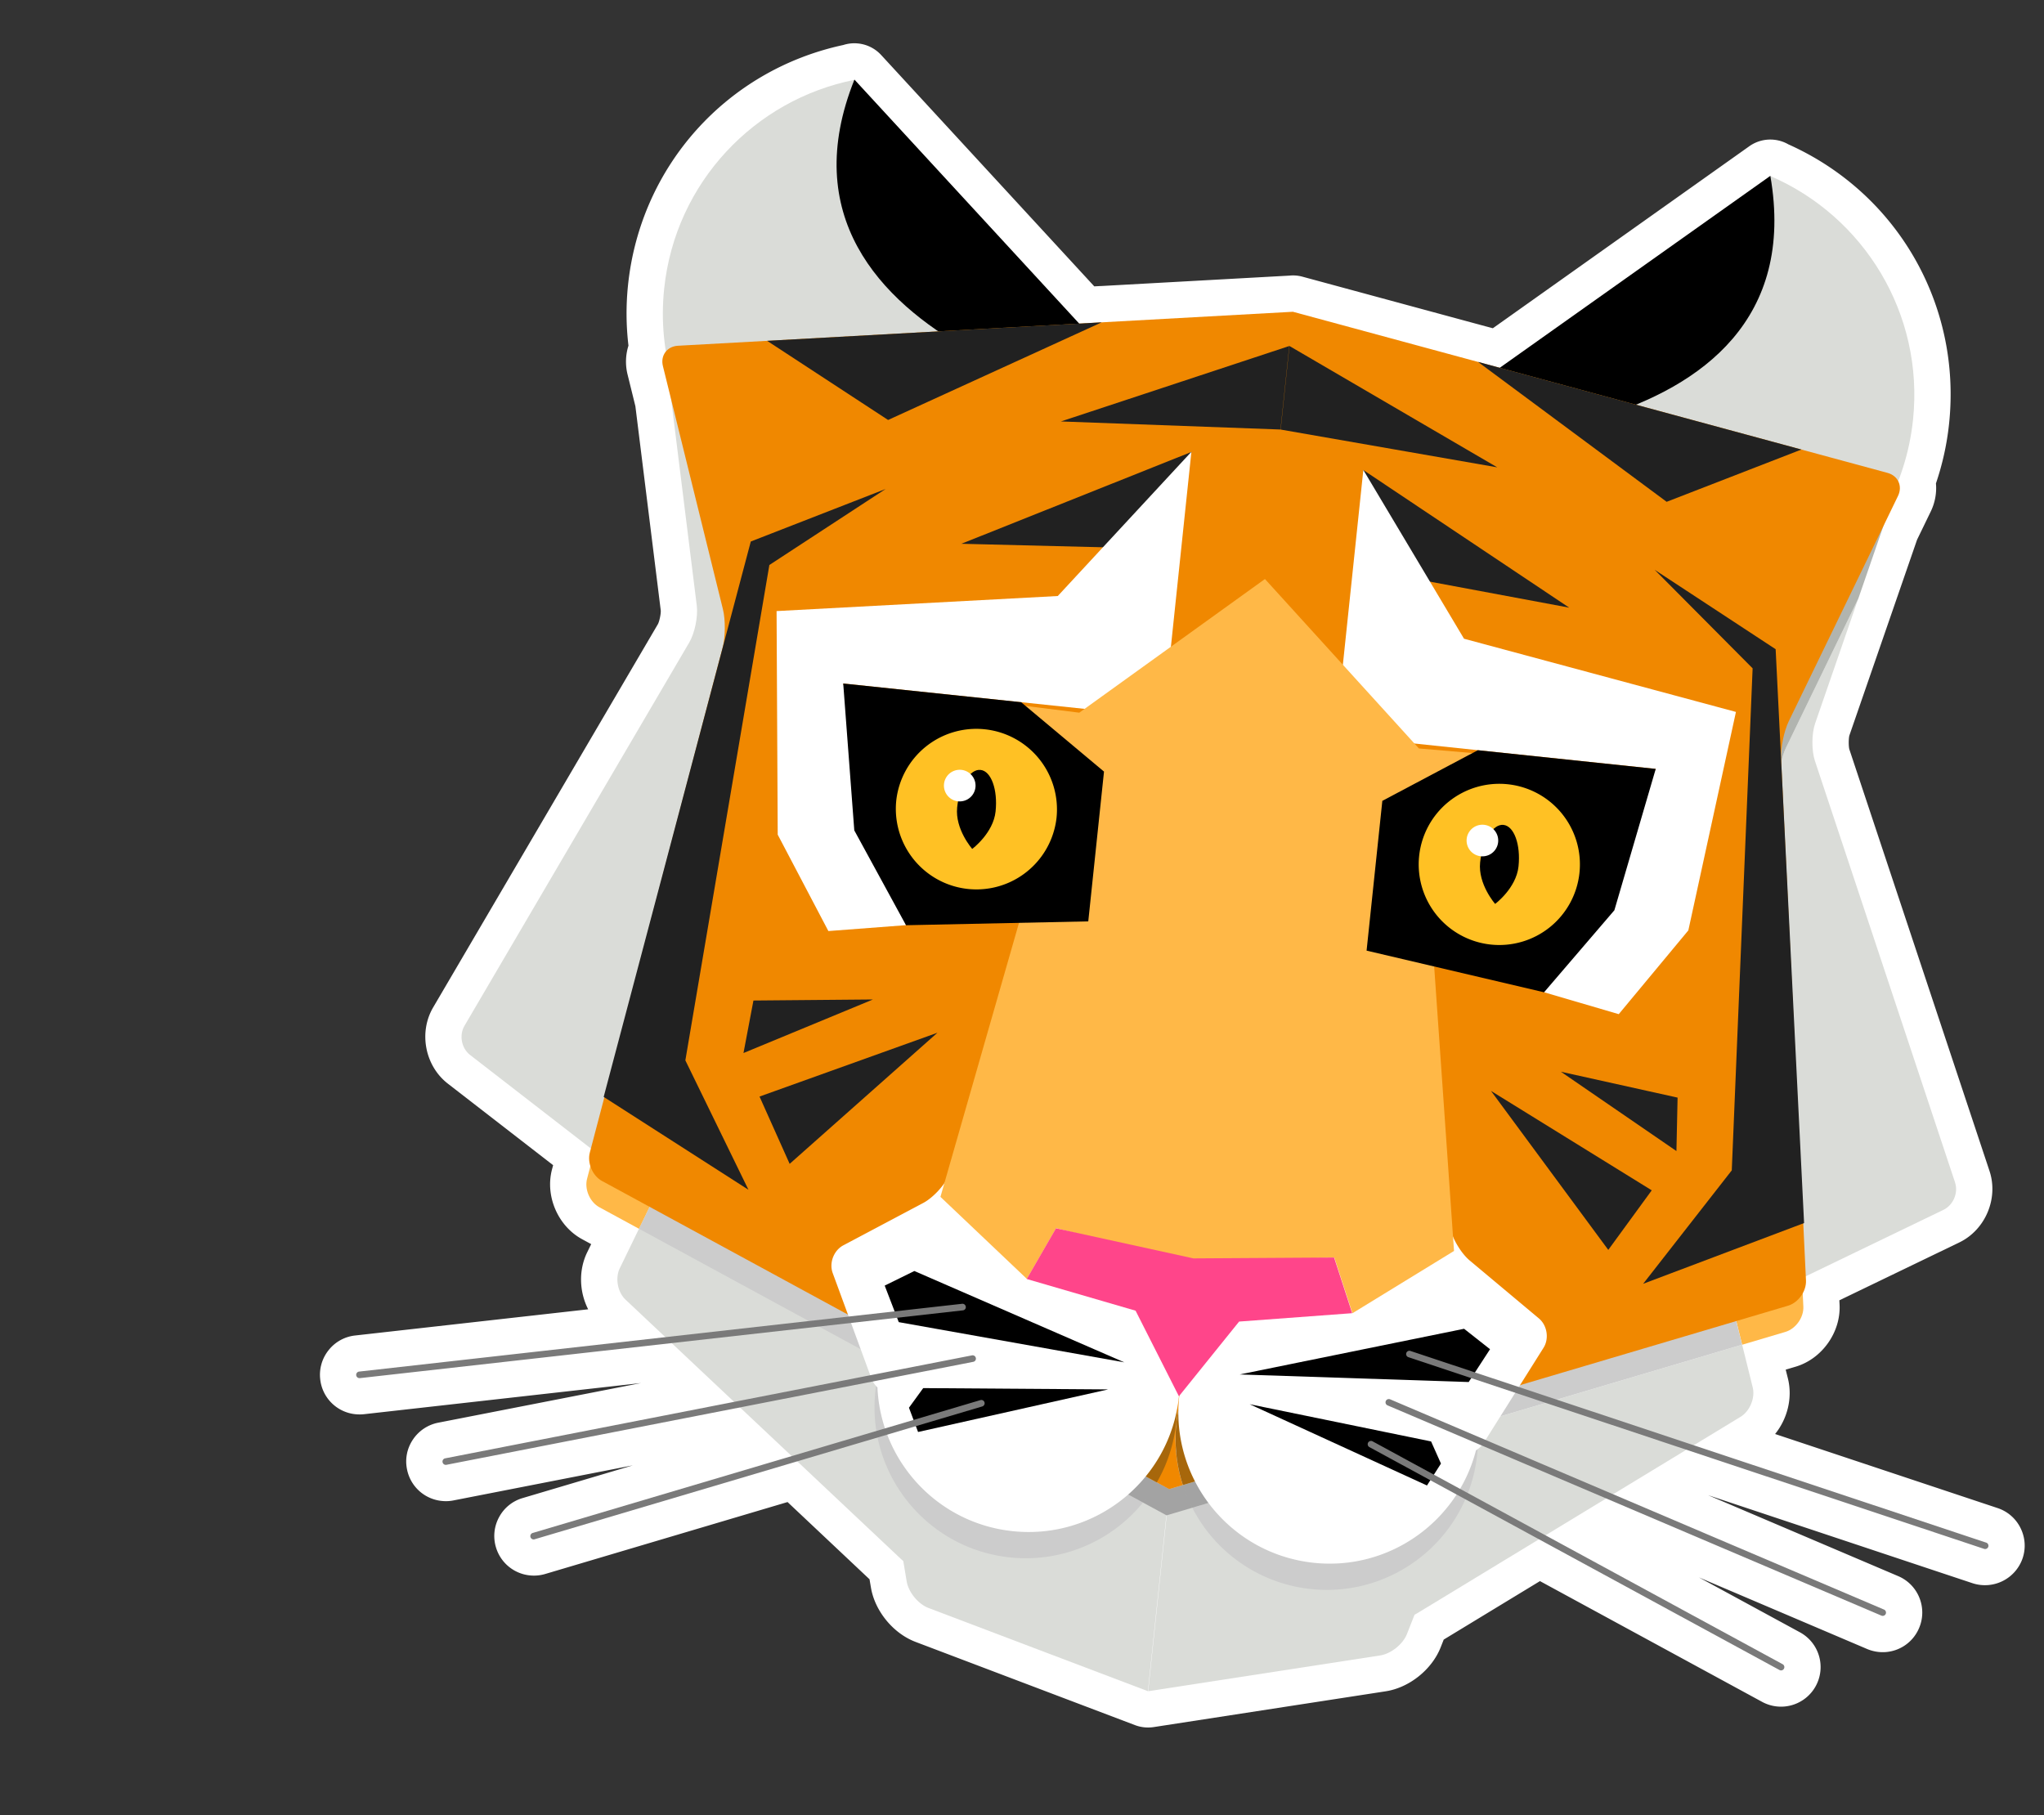
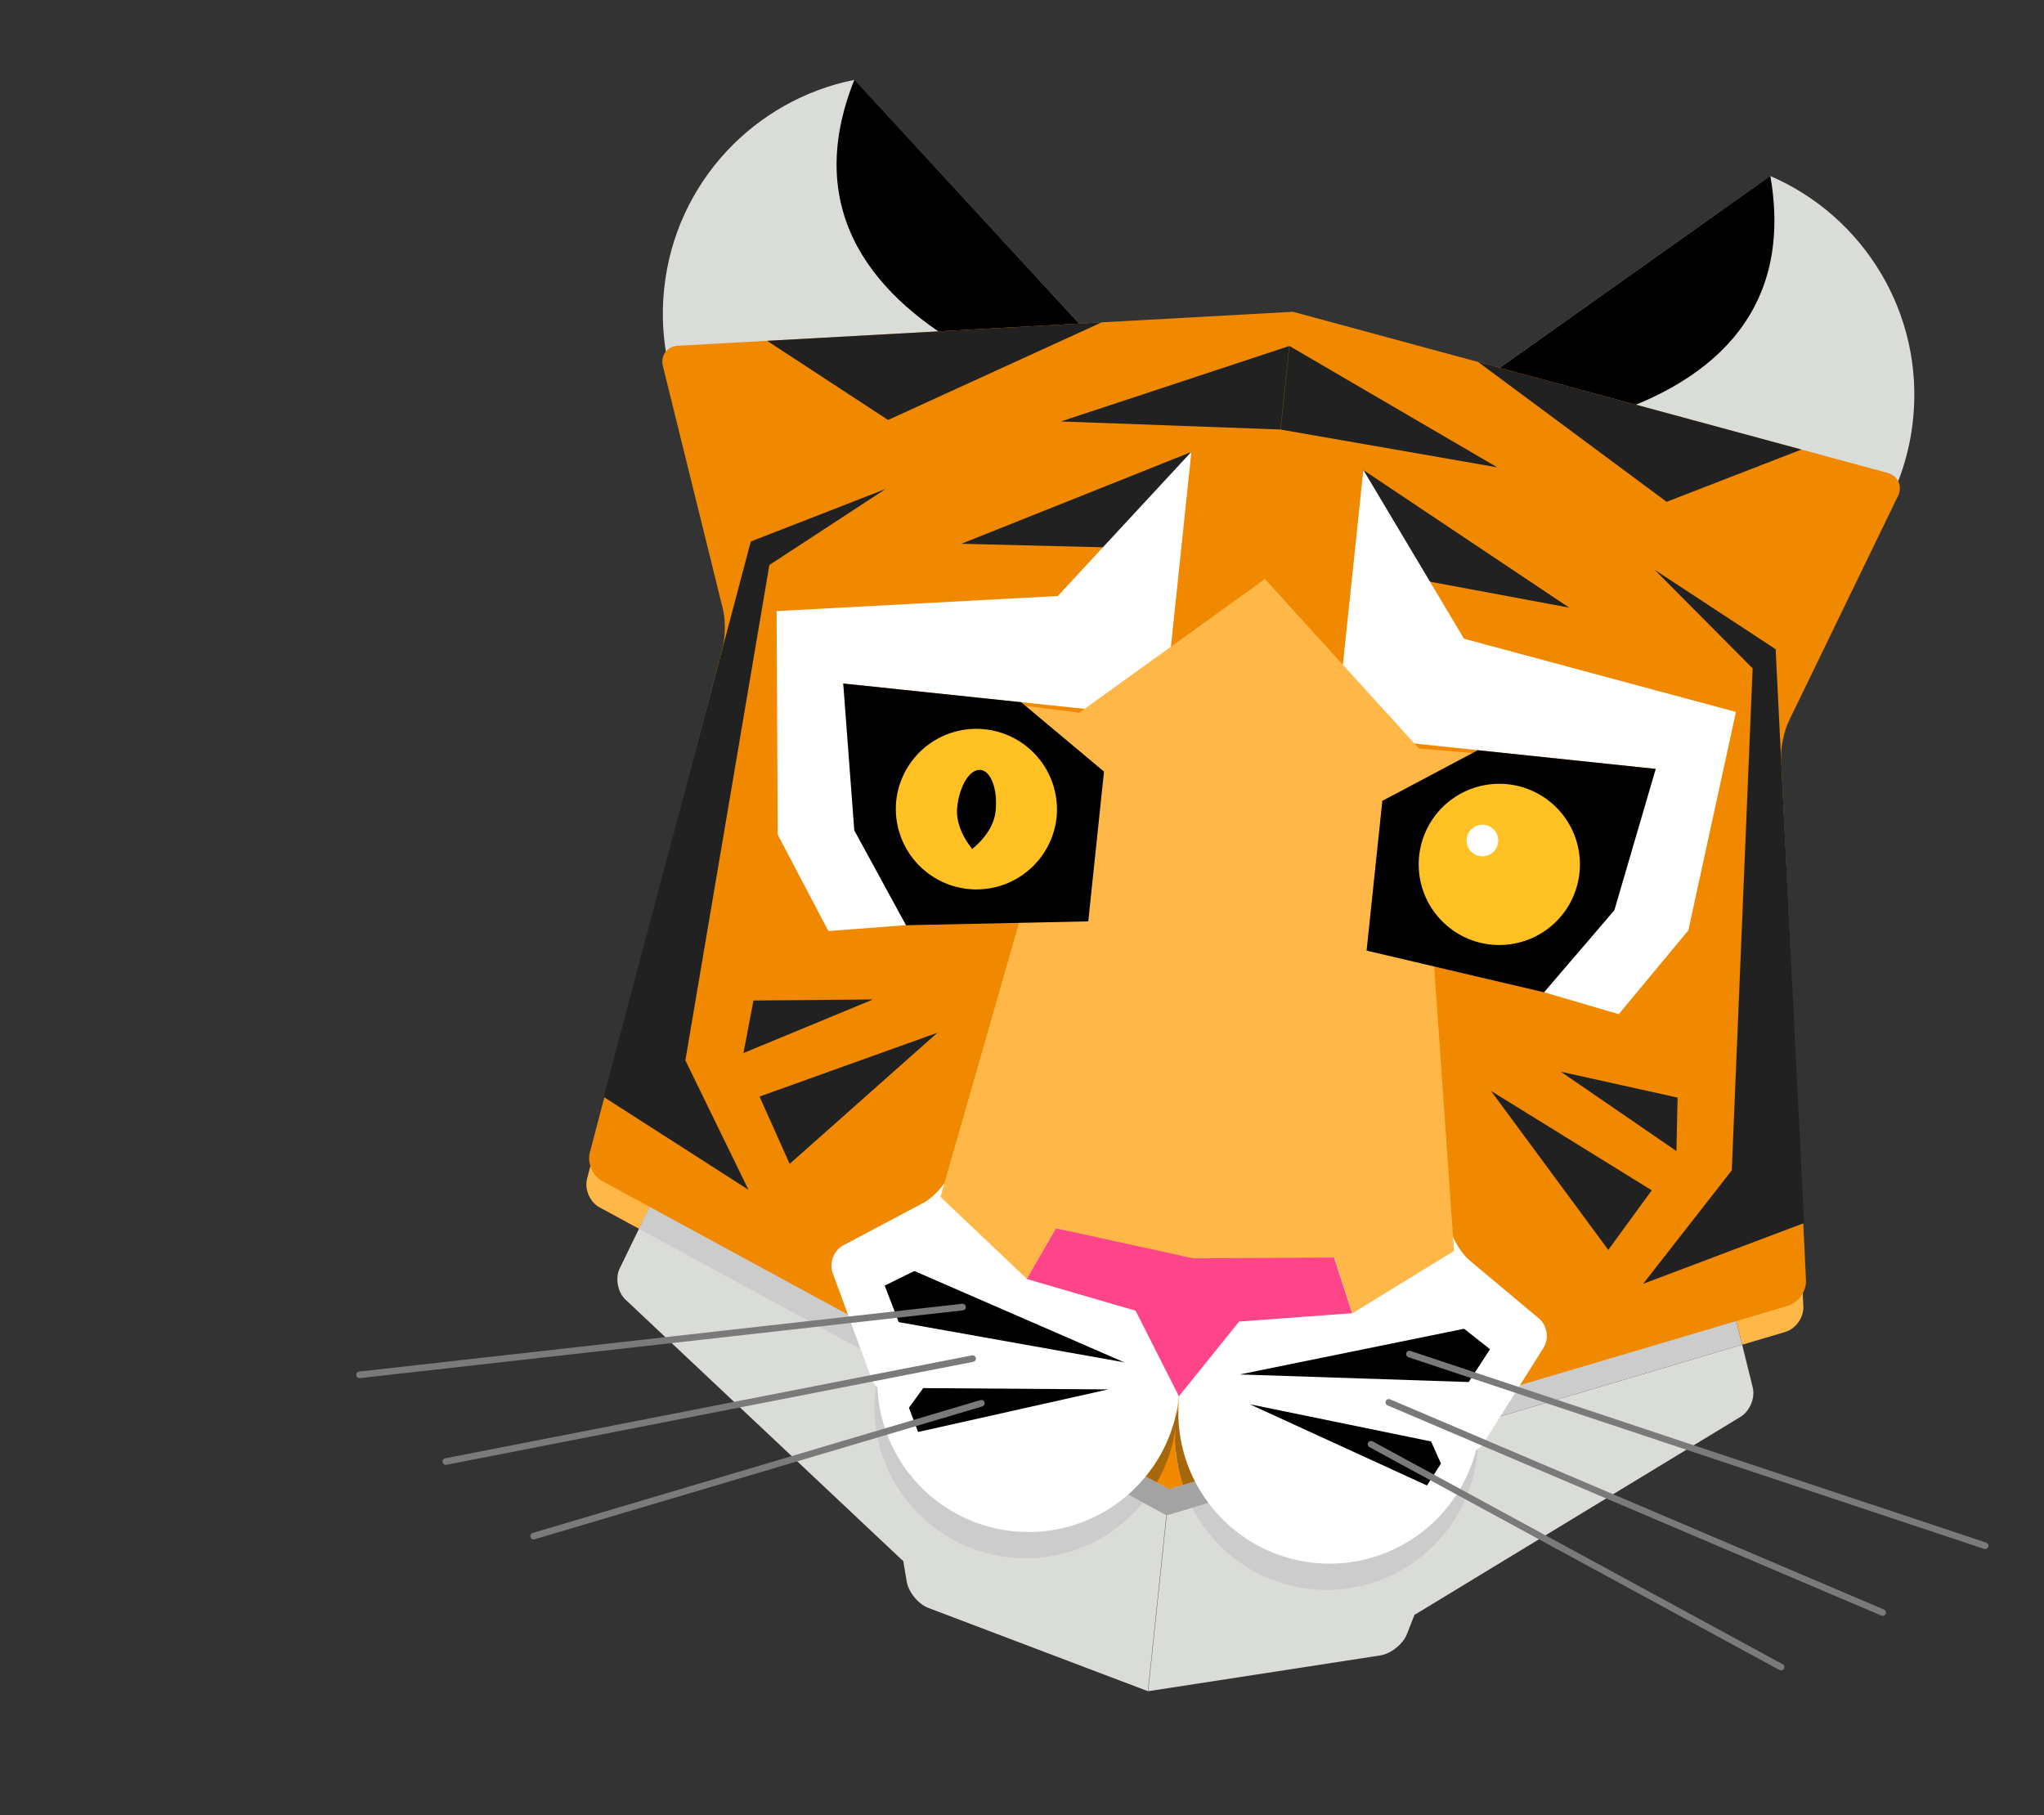
<svg xmlns="http://www.w3.org/2000/svg" xmlns:xlink="http://www.w3.org/1999/xlink" width="152" height="135">
  <rect width="100%" height="100%" fill="#333333" stroke="none" />
  <defs>
    <path id="a" d="M0 21h152v135H0z" />
  </defs>
  <g transform="translate(0 -21)" fill="none" fill-rule="evenodd">
    <mask id="b" fill="#fff">
      <use xlink:href="#a" />
    </mask>
    <g mask="url(#b)">
      <path d="m31.425 14.314 134.26 14.111-14.11 134.26-134.26-14.11z" />
-       <path d="M131.93 31.393a2.697 2.697 0 0 1 1.062.343c8.087 3.619 12.882 11.925 11.95 20.767a20.41 20.41 0 0 1-.977 4.445 3.992 3.992 0 0 1-.393 2.104l-1.012 2.087-5.027 14.539c-.07.223-.073.826-.005 1.056l10.42 31.35c.678 2.044-.308 4.379-2.25 5.315l-8.917 4.302.017.333c.097 2.044-1.308 4.022-3.27 4.603l-.737.219.167.666c.354 1.433-.038 2.988-.955 4.121l16.544 5.507a2.922 2.922 0 0 1 1.704 1.477c.352.705.41 1.504.16 2.251a2.96 2.96 0 0 1-3.696 1.87c-.004 0-4.31-1.433-8.893-2.96l-.766-.255-.767-.255-9.27-3.087 14.136 6.02a2.927 2.927 0 0 1 1.579 1.61 2.926 2.926 0 0 1-.026 2.258 2.928 2.928 0 0 1-3.015 1.771 2.978 2.978 0 0 1-.84-.216l-12.512-5.327 7.509 4.082c.69.377 1.195 1 1.417 1.753a2.944 2.944 0 0 1-4.22 3.425l-16.529-8.985-7.157 4.349-.226.573c-.652 1.656-2.332 3.002-4.09 3.273l-17.253 2.661c-.232.035-.466.04-.694.017l-.016-.002a2.722 2.722 0 0 1-.676-.16l-16.322-6.19c-1.663-.631-3.03-2.298-3.32-4.052l-.103-.606-6.096-5.742-18.024 5.35c-.376.11-.76.145-1.146.104a2.938 2.938 0 0 1-2.514-2.088 2.927 2.927 0 0 1 .233-2.243 2.91 2.91 0 0 1 1.753-1.42l8.194-2.432-13.34 2.608c-.28.057-.578.07-.873.038a2.93 2.93 0 0 1-2.585-2.373c-.151-.76.007-1.544.448-2.198a2.938 2.938 0 0 1 1.882-1.249l15.076-2.947-20.602 2.317a3.07 3.07 0 0 1-.635.001 2.926 2.926 0 0 1-2.619-2.596 2.927 2.927 0 0 1 .625-2.169 2.915 2.915 0 0 1 1.974-1.09l17.327-1.947c-.662-1.3-.721-2.902-.077-4.23l.301-.617-.675-.367c-1.798-.976-2.76-3.206-2.24-5.182l.085-.322-7.828-6.063c-1.702-1.319-2.184-3.807-1.096-5.667l16.714-28.503c.114-.205.236-.795.212-1.031L47.25 51.208l-.577-2.338a3.958 3.958 0 0 1 .062-2.166 20.355 20.355 0 0 1-.03-4.528c.93-8.843 7.348-15.97 16.01-17.83a2.658 2.658 0 0 1 1.106-.112 2.699 2.699 0 0 1 1.705.856l15.849 17.206.41-.022c.027-.003.057-.003.084-.002l14.017-.775a2.634 2.634 0 0 1 .971.08l13.666 3.703a1.2 1.2 0 0 1 .095.024l.396.107 19.072-13.536c.542-.385 1.2-.55 1.845-.482Z" fill="#FFF" fill-rule="nonzero" />
      <g fill-rule="nonzero">
        <path d="M84.043 49.181c-2.312 8.127-10.196 13.66-18.886 12.746-9.731-1.023-16.789-9.738-15.766-19.466.83-7.906 6.743-14.05 14.153-15.524l20.502 22.245h-.003Zm47.603-15.09-24.679 17.497c.572 8.43 7.134 15.48 15.823 16.394 9.731 1.023 18.447-6.035 19.47-15.763.83-7.906-3.676-15.145-10.614-18.127Z" fill="#DADCD8" />
        <path d="M86.819 52.193s-31.349-5.14-23.28-25.273l23.28 25.273Zm16.806 1.767s31.733 1.489 28.025-19.881l-28.025 19.88Z" fill="#000" />
        <path d="M82.77 120.503c.59.55.618 1.48.057 2.064L69.1 136.9a1.485 1.485 0 0 1-2.085.053l-20.499-19.305c-.588-.553-.781-1.602-.428-2.328l1.96-4.035c.354-.728.93-1.916 1.28-2.645l5.774-12.026c.35-.728 1.12-.873 1.711-.322l25.959 24.211h-.003Zm18.288-3.497-7.677 4.612a1.45 1.45 0 0 0-.485 2.007l10.446 16.874a1.485 1.485 0 0 0 2.029.485l24.065-14.62c.69-.42 1.097-1.406.903-2.189l-.785-3.172-19.7 5.84a11.25 11.25 0 0 0-8.794-9.837h-.002Z" fill="#DADCD8" />
        <path d="M68.162 119.95c-.73-.345-1.342.03-1.362.84l-.239 10.976c-.016.807.076 2.12.21 2.918l.654 3.924c.133.799.86 1.684 1.615 1.97l16.323 6.19L87.23 129l-19.071-9.05h.003Zm39.625 4.165-20.535 4.887-1.868 17.768 17.253-2.66c.8-.123 1.696-.84 1.989-1.592l1.456-3.702c.296-.753.66-2.018.811-2.811l2.049-10.786c.151-.793-.37-1.29-1.157-1.104h.002Z" fill="#DADCD8" />
-         <path d="m84.836 131.523-14.649-5.352c-.758-.278-1.902-.908-2.542-1.404L34.957 99.454c-.64-.493-.828-1.468-.418-2.167l16.714-28.503c.41-.698.661-1.923.564-2.726l-2.204-17.75c-.1-.804.48-1.47 1.288-1.483l42.918-.743-8.98 85.444-.003-.003Zm60.551-22.585-10.423-31.355c-.255-.768-.246-2.019.016-2.784l3.21-9.287-5.372 11.08c-.353.728-.61 1.982-.57 2.79L134 116.05l10.525-5.079c.729-.352 1.116-1.267.86-2.032h.002Z" fill="#DADCD8" />
        <path d="m48.051 111.286-.533 1.095-2.943-1.6c-.712-.386-1.124-1.342-.917-2.124l.538-2.05 4.452 3.446c-.216.447-.43.892-.597 1.23v.003Zm81.209 8.535.294 1.182 3.211-.952c.776-.23 1.379-1.08 1.339-1.887l-.1-2.118-5.071 2.446c.117.482.235.961.327 1.326v.003Z" fill="#FFB847" />
        <path d="m49.328 108.64 5.774-12.026c.35-.728 1.12-.873 1.711-.322l19.41 18.104a11.25 11.25 0 0 0-10.648 7.794l-18.054-9.809.533-1.095c.353-.728.929-1.917 1.277-2.646h-.003Zm79.23 8.327-3.147-12.963c-.191-.786-.915-1.087-1.607-.671l-22.749 13.673a11.25 11.25 0 0 1 8.794 9.837l19.7-5.84-.294-1.183c-.195-.786-.51-2.068-.7-2.853h.003ZM75.103 136.82c-6.176-.65-10.657-6.18-10.008-12.357.082-.787.246-1.546.477-2.27l19.421 10.549a11.234 11.234 0 0 1-9.89 4.078Zm22.387 2.353c6.176.649 11.71-3.83 12.359-10.006.083-.787.08-1.563.005-2.32l-21.19 6.28a11.234 11.234 0 0 0 8.826 6.046Z" fill="#CCC" />
        <path d="m88.664 133.125-1.914.567-1.754-.953.125-.157.123-.161-.123.16c-.04.053-.084.106-.125.158l-.27-.145-19.15-10.404c.186-.586.42-1.145.697-1.68l19.755 10.73a11.03 11.03 0 0 1-.664 1.02l-.12.16c.284-.377.546-.77.784-1.182l.928.497 1.011-.293c.125.388.272.767.437 1.137l.084.183-.084-.183c-.165-.37-.31-.747-.437-1.135l21.554-6.39c.156.582.27 1.18.333 1.79l-20.896 6.195-.294.086c-.06-.12-.121-.24-.179-.364l.087.183.09.18h.002Z" fill="#A3A3A3" />
-         <path d="m132.821 76.59 5.373-11.08 2.469-7.144c-.135-.11-.3-.195-.493-.247l-35.085 11.347s-11.423 46.692-5.247 47.341c.413.044.82.111 1.217.199l22.749-13.673c.692-.416 1.416-.115 1.607.671l3.147 12.963c.103.418.237.978.374 1.527l5.07-2.445-1.752-36.667c-.037-.807.217-2.062.57-2.79l.001-.003Z" fill="#B1B4AF" />
        <path d="M44.78 108.835c-.712-.387-1.125-1.342-.918-2.124l9.876-37.552c.205-.782.217-2.062.023-2.848l-4.465-18.089c-.195-.786.308-1.463 1.114-1.509l45.737-2.528 44.22 11.983c.781.213 1.13.98.779 1.708l-8.128 16.765c-.354.729-.61 1.983-.57 2.791l1.852 38.784c.038.808-.565 1.656-1.338 1.887l-23.449 6.951c-1.177-4.353-4.925-7.747-9.68-8.247-6.176-.65-11.71 3.83-12.36 10.006-.169 1.61.014 3.177.483 4.628l-1.011.3-42.163-22.908-.003.002Z" fill="#F08800" />
        <path d="M99.84 116.808c-6.175-.65-11.71 3.83-12.358 10.005-.17 1.612.013 3.178.482 4.628l21.555-6.39c-1.18-4.353-4.925-7.746-9.68-8.246l.002.003Zm-22.386-2.353c6.176.649 10.658 6.18 10.009 12.356a11.191 11.191 0 0 1-1.435 4.427l-19.755-10.731c2.06-4.014 6.428-6.554 11.184-6.055l-.003.003Z" fill="#A7670B" />
        <path d="m123.049 63.375 8.995 5.905 2.115 42.675-11.967 4.517 6.59-8.437 1.55-37.333-7.283-7.327Zm-12.177 38.75 11.958 7.396-3.232 4.43-8.723-11.825h-.003Zm5.2-1.424 8.68 1.925-.086 3.974-8.597-5.902.003.003Zm-14.705-44.755 15.327 10.244-13.673-2.553-1.654-7.691Zm8.538-8.035 24.056 6.52-10.022 3.887-14.03-10.406h-.004ZM95.888 46.73l15.455 9.025-16.108-2.81.653-6.215ZM65.859 57.364l-8.646 5.653-6.247 36.839 4.692 9.623-10.766-6.906 10.94-41.303 10.027-3.906ZM69.713 97.8l-10.991 9.753-2.24-5.005L69.716 97.8h-.003Zm-4.79-2.474-9.635 3.985.741-3.905 8.892-.078.003-.002Zm23.69-40.72-3.218 7.179-13.904-.346 17.121-6.834ZM81.93 44.97l-15.888 7.262-8.995-5.886 24.886-1.376h-.003Zm13.946 1.762-.653 6.21-16.33-.6 16.983-5.61Z" fill="#212121" />
        <path d="M103.816 98.327c.426-.688.911-.604 1.08.187l2.953 13.833c.169.792.814 1.861 1.432 2.382l5.156 4.316c.619.518.776 1.504.346 2.186l-4.44 7.06c-.143.226-.348.419-.584.568-1.366 5.305-6.45 8.952-12.061 8.362-6.176-.65-10.658-6.18-10.009-12.357a11.246 11.246 0 0 1 7.583-9.479l-.081-1.504c-.043-.808.267-2.03.693-2.718l7.935-12.835h-.003ZM76.315 95.51c.33-.739.822-.72 1.095.042l5.093 14.205c.273.761.323 2.02.113 2.802l-.392 1.455a11.246 11.246 0 0 1 5.446 10.848c-.649 6.176-6.183 10.655-12.359 10.006-5.615-.59-9.825-5.214-10.059-10.69a1.811 1.811 0 0 1-.453-.677l-2.875-7.825c-.278-.76.077-1.689.793-2.067l5.94-3.15c.713-.378 1.567-1.293 1.897-2.032l5.764-12.917h-.003ZM101.384 55.942 99.31 75.676l23.817 2.503-8.305 16.611 5.555 1.63 5.175-6.23 3.54-16.246L108.87 68.5l-7.49-12.556.003-.003ZM62.704 71.83l23.819 2.503 2.074-19.734-9.937 10.725-20.911 1.12.085 16.626 3.767 7.17 5.771-.439-4.67-17.974.003.003Z" fill="#FFF" />
        <path fill="#FFB847" d="m94.067 64.06 11.451 12.602 4.353.372-4.171 2.213 2.427 34.783-7.553 4.63-1.349-4.14-10.501.372.001-.01-10.185-2.545-2.178 3.77-6.427-6.1 9.609-33.518-3.62-3.033 4.335.544 13.808-9.94z" />
        <path d="m92.19 123.214 17.028.563 1.587-2.44-1.93-1.52-16.685 3.397Zm.752 2.219 13.174 6.038 1.04-1.629-.734-1.646-13.477-2.766-.003.003Zm-26.107-6.11 16.773 2.99-15.613-6.792-2.205 1.085 1.045 2.716Zm1.435 8.17 14.141-3.167-13.757-.097-1.06 1.458.679 1.809-.003-.003ZM82.098 78.382l-1.17 11.138-13.554.286-3.846-7.053-.823-10.922 13.23 1.39 6.163 5.16Zm20.698 2.175-1.171 11.138 13.197 3.098 5.23-6.1 3.075-10.511-13.23-1.39-7.101 3.765Z" fill="#000" />
        <path d="M78.568 81.82a5.994 5.994 0 0 1-11.922-1.253 5.99 5.99 0 0 1 6.587-5.332 5.994 5.994 0 0 1 5.335 6.585Z" fill="#FFC124" />
        <path d="M74.036 81.343c-.17 1.622-1.738 2.788-1.738 2.788s-1.29-1.466-1.12-3.088c.171-1.622.948-2.87 1.738-2.787.79.082 1.29 1.465 1.12 3.087Z" fill="#000" />
        <path fill="#FF458A" d="M87.67 124.835h-.002l-3.222-6.363-8.095-2.357 2.177-3.77 10.22 2.238 10.459-.065 1.346 4.14-8.408.623-4.475 5.554z" />
        <path d="M112.12 79.322a5.994 5.994 0 1 0 5.336 6.585 5.992 5.992 0 0 0-5.335-6.585Z" fill="#FFC124" />
-         <path d="M111.803 82.345c-.787-.082-1.564 1.166-1.735 2.788-.17 1.622 1.117 3.088 1.117 3.088s1.567-1.166 1.738-2.788c.17-1.622-.33-3.005-1.12-3.088Z" fill="#000" />
        <path d="M110.116 84.677a1.175 1.175 0 1 0 .244-2.338 1.175 1.175 0 0 0-.244 2.338Z" fill="#FFF" />
        <path d="m102.07 128.187 30.495 16.575a.246.246 0 0 1-.143.46.236.236 0 0 1-.092-.028l-30.495-16.576a.246.246 0 0 1-.098-.333.246.246 0 0 1 .334-.098Zm1.306-3.124 36.726 15.635a.244.244 0 1 1-.193.45l-36.726-15.635a.244.244 0 0 1 .191-.45h.002Zm1.51-3.598 42.812 14.254a.244.244 0 0 1-.102.475c-.016-.002-.034-.004-.053-.01l-42.81-14.255a.244.244 0 1 1 .155-.464Zm-31.674 3.822a.248.248 0 0 1-.165.305l-33.274 9.874a.246.246 0 1 1-.14-.47l33.274-9.875a.248.248 0 0 1 .305.166Zm-.644-3.299a.242.242 0 0 1-.193.287l-39.174 7.657a.245.245 0 0 1-.29-.193.242.242 0 0 1 .194-.287l39.174-7.657a.242.242 0 0 1 .287.193h.002Zm-.745-3.811a.244.244 0 0 1-.216.27l-44.841 5.04-.055-.001a.244.244 0 0 1-.003-.486l44.84-5.042a.245.245 0 0 1 .27.216l.005.003Z" fill="#7A7A7A" />
-         <path d="M71.248 80.591a1.175 1.175 0 1 0 .244-2.338 1.175 1.175 0 0 0-.244 2.338Z" fill="#FFF" />
      </g>
    </g>
  </g>
</svg>